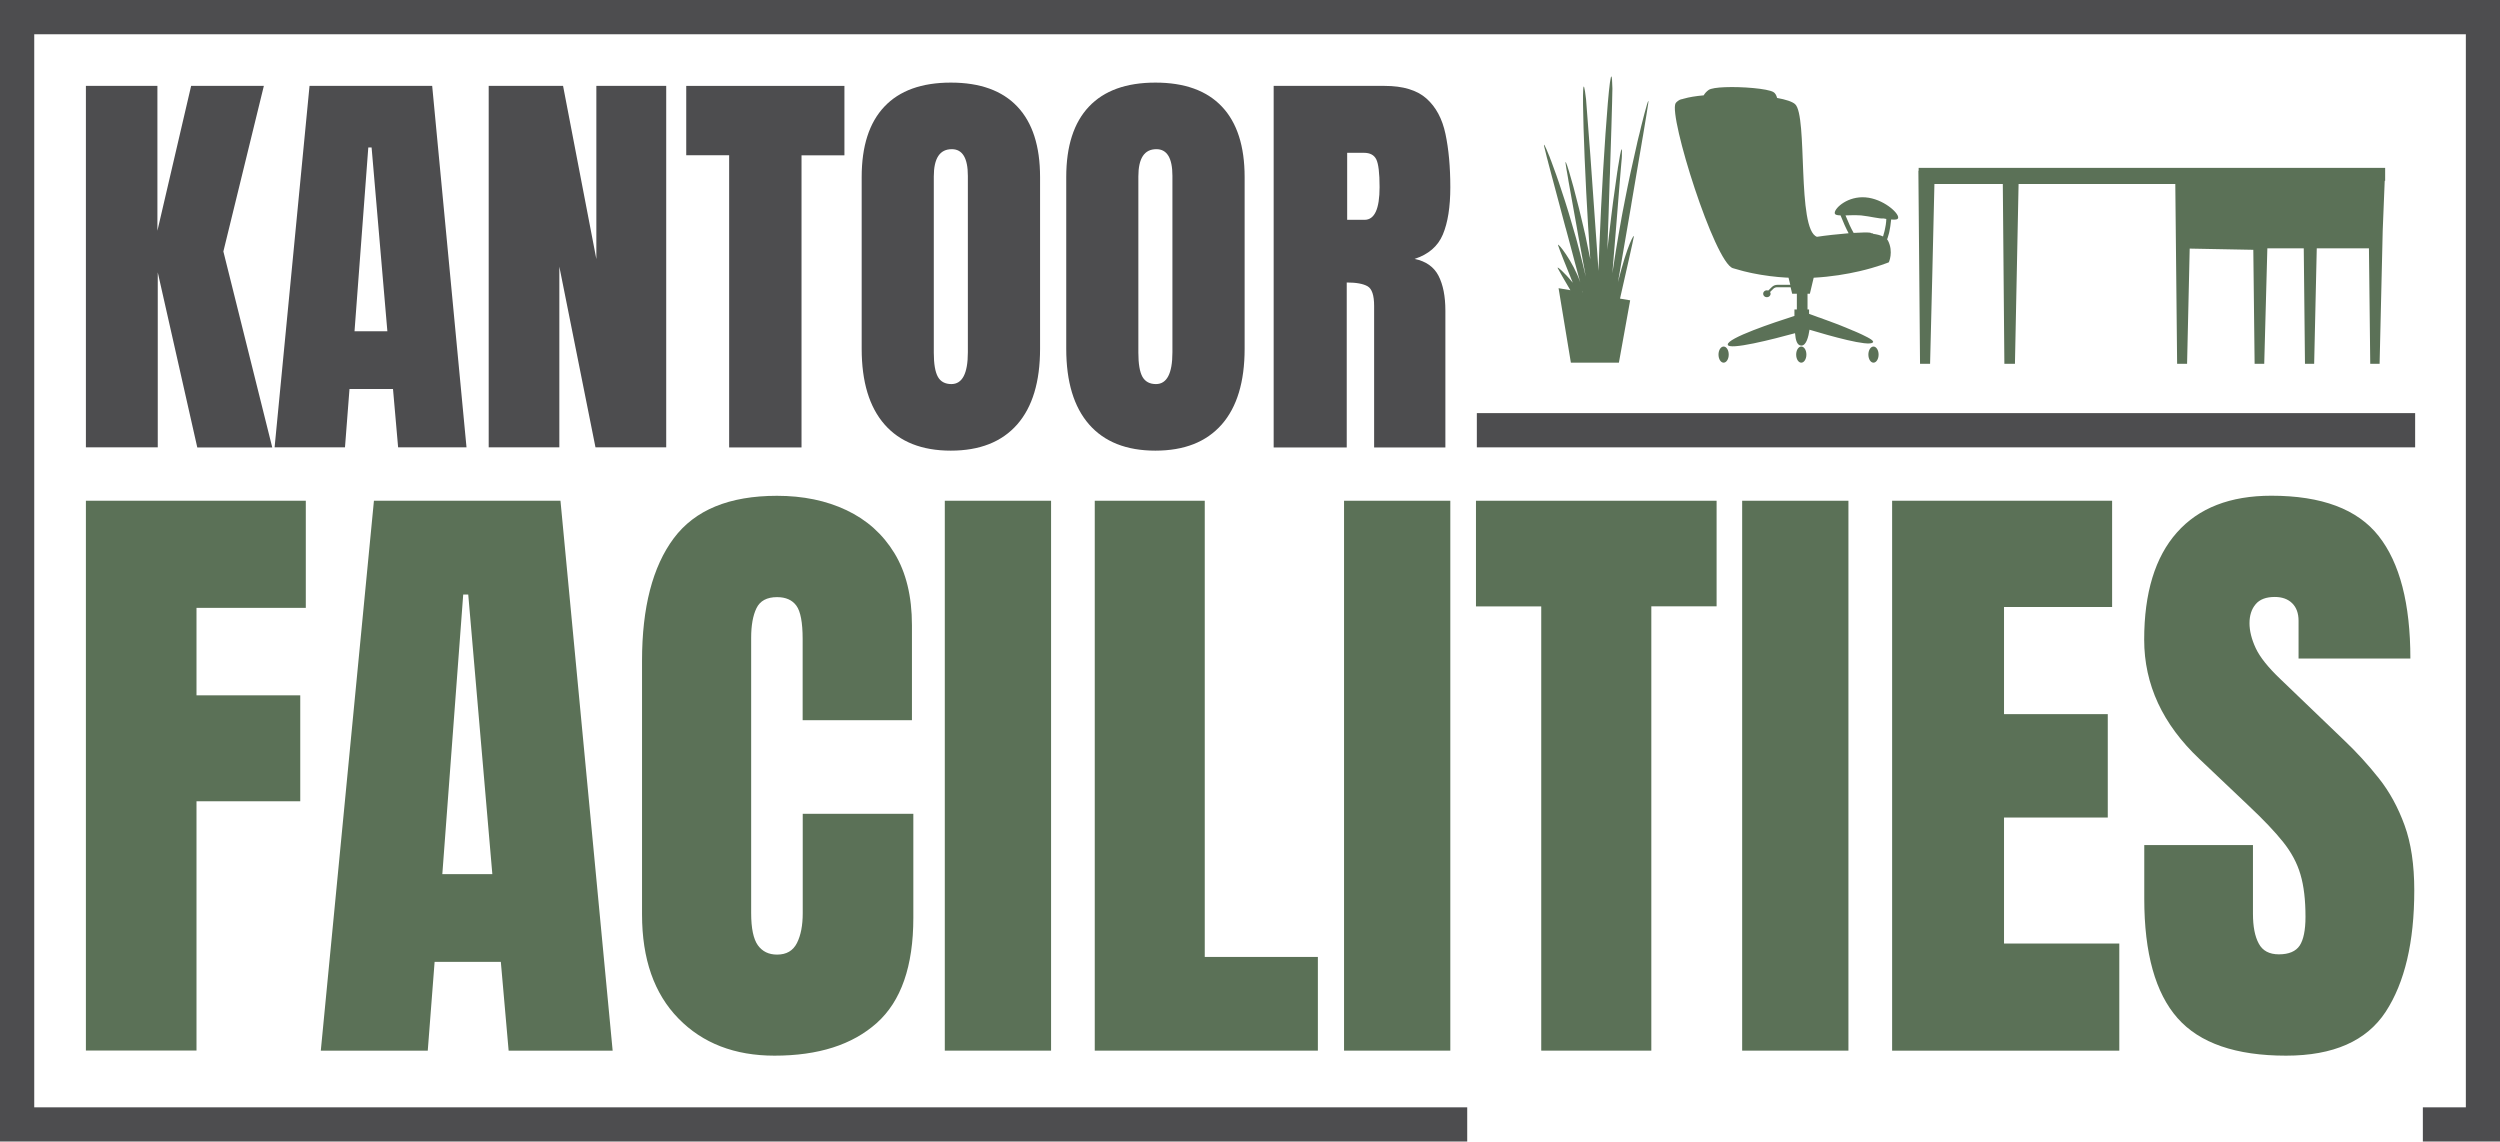
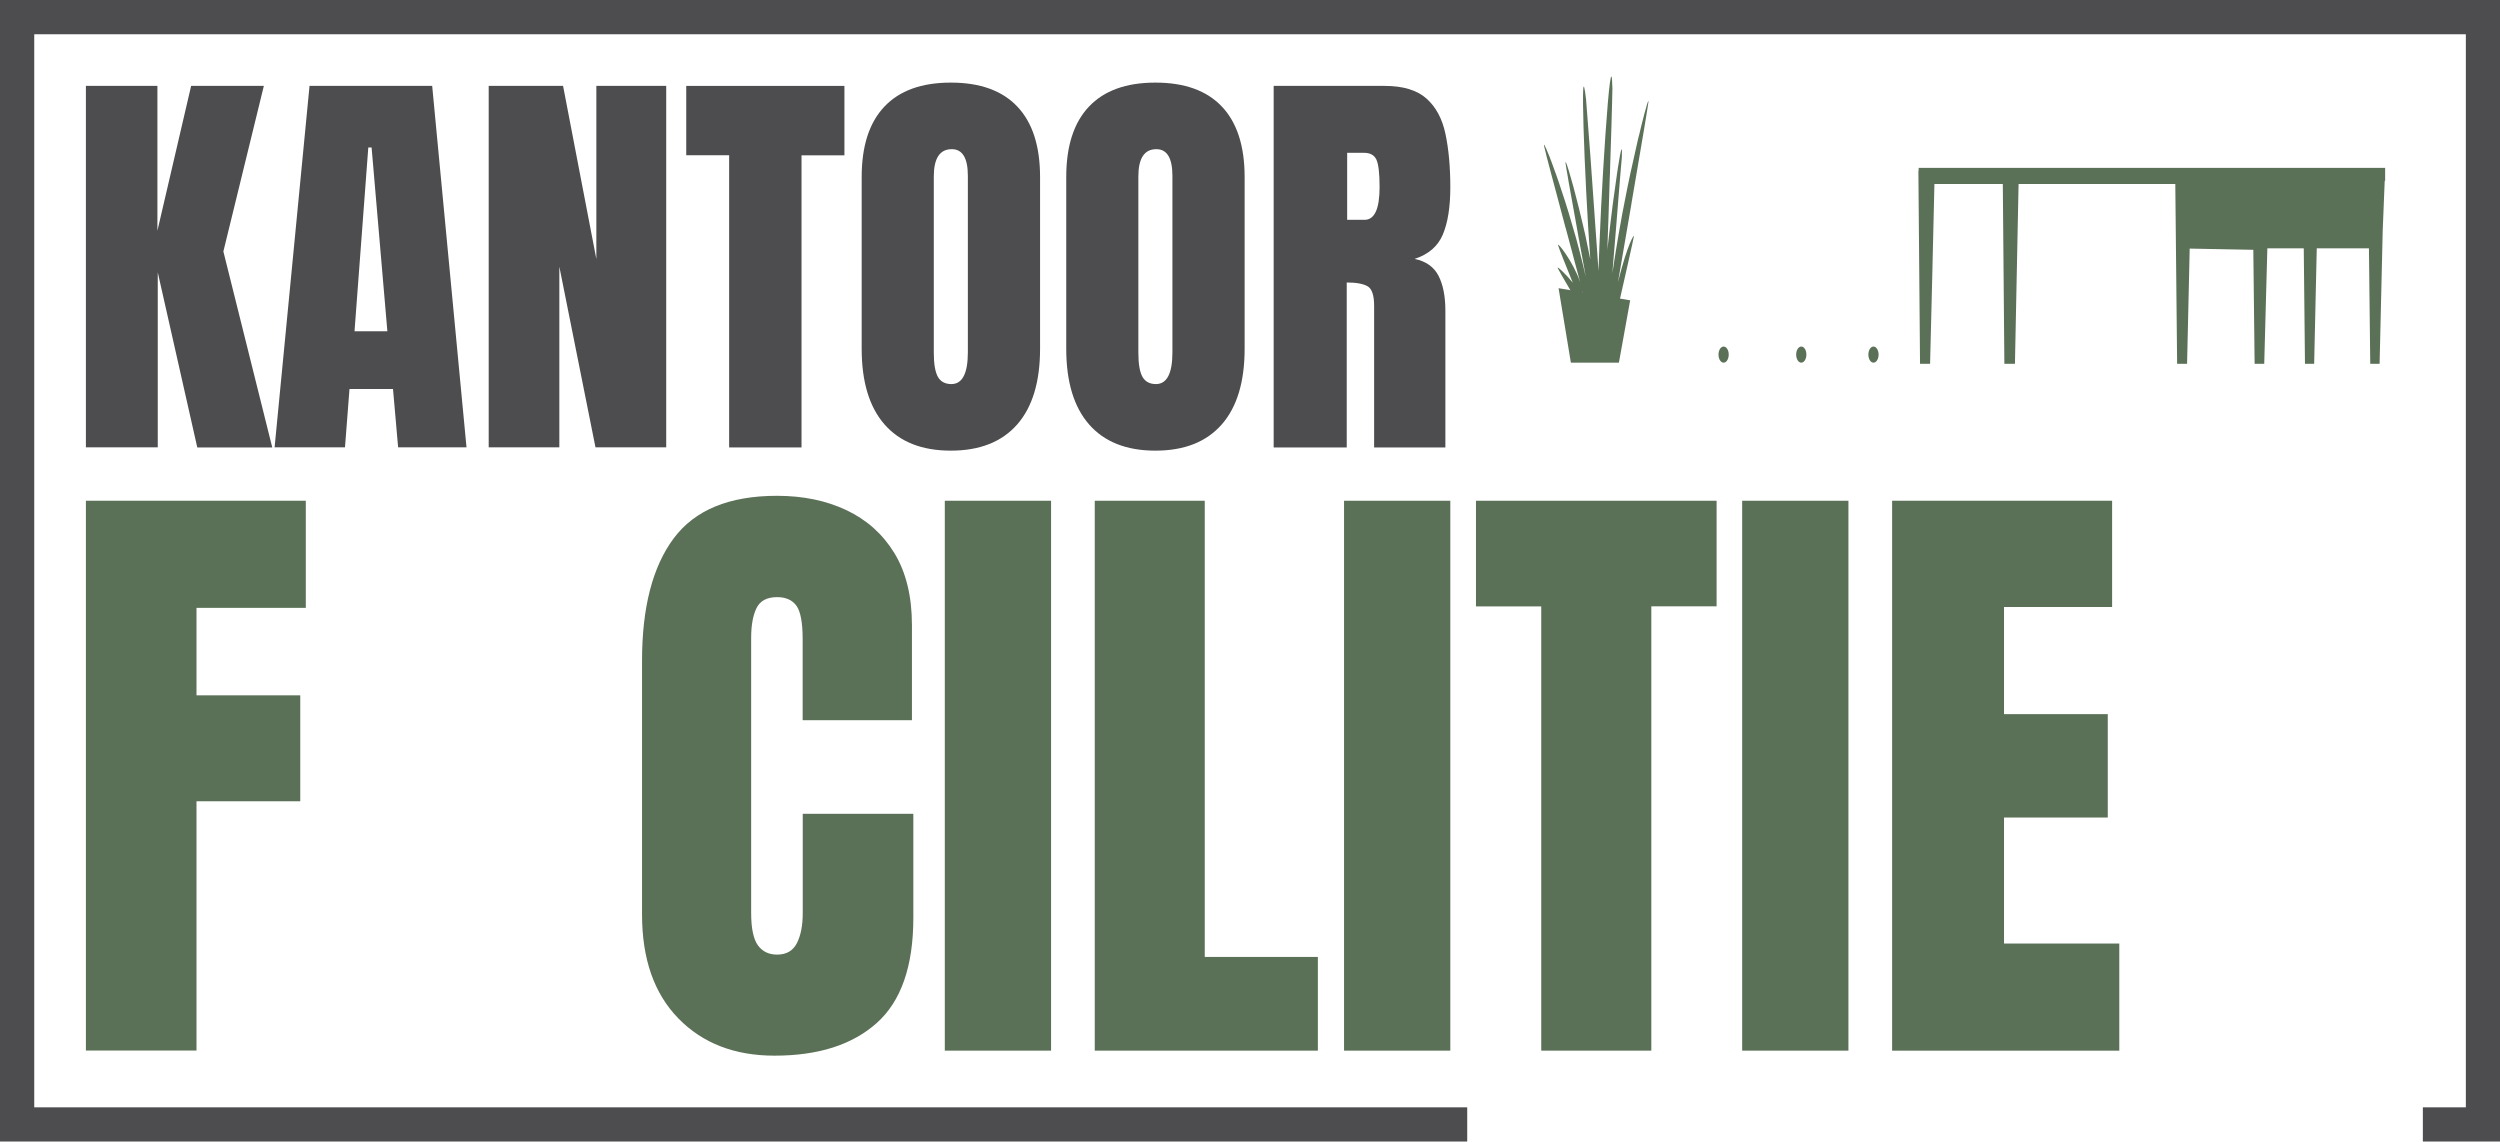
<svg xmlns="http://www.w3.org/2000/svg" version="1.1" id="Layer_1" x="0px" y="0px" viewBox="0 0 288.42 131.7" style="enable-background:new 0 0 288.42 131.7;" xml:space="preserve">
  <style type="text/css">
	.st0{fill:#4D4D4F;}
	.st1{fill:#5B7157;}
</style>
  <g>
    <path class="st0" d="M9.91,51.61V9.91h8.25v16.71l3.89-16.71h8.39l-4.67,19.1l5.64,22.61h-8.65L18.2,31.42v20.19H9.91z" />
    <path class="st0" d="M31.68,51.61l4.03-41.7h14.15l3.96,41.7h-7.89l-0.59-6.73h-5.02l-0.52,6.73H31.68z M40.9,38.22h3.79   l-1.82-21.21h-0.38L40.9,38.22z" />
    <path class="st0" d="M56.38,51.61V9.91h8.58l3.84,19.98V9.91h8.06v41.7H68.7l-4.17-20.85v20.85H56.38z" />
    <path class="st0" d="M84.12,51.61v-33.7h-4.95V9.91h18.25v8.01h-4.95v33.7H84.12z" />
    <path class="st0" d="M109.69,51.99c-3.33,0-5.88-1.01-7.64-3.02c-1.76-2.01-2.64-4.92-2.64-8.73V20.43c0-3.57,0.87-6.28,2.62-8.13   c1.75-1.85,4.3-2.77,7.67-2.77c3.37,0,5.92,0.92,7.67,2.77c1.75,1.85,2.62,4.56,2.62,8.13v19.81c0,3.81-0.88,6.72-2.64,8.73   C115.57,50.99,113.02,51.99,109.69,51.99z M109.76,44.31c1.26,0,1.9-1.22,1.9-3.67V20.29c0-2.05-0.62-3.08-1.85-3.08   c-1.39,0-2.08,1.05-2.08,3.15v20.33c0,1.3,0.16,2.22,0.47,2.78C108.51,44.03,109.04,44.31,109.76,44.31z" />
    <path class="st0" d="M133.29,51.99c-3.33,0-5.88-1.01-7.64-3.02c-1.76-2.01-2.64-4.92-2.64-8.73V20.43c0-3.57,0.87-6.28,2.62-8.13   c1.75-1.85,4.3-2.77,7.67-2.77s5.92,0.92,7.67,2.77c1.75,1.85,2.62,4.56,2.62,8.13v19.81c0,3.81-0.88,6.72-2.64,8.73   C139.17,50.99,136.63,51.99,133.29,51.99z M133.36,44.31c1.26,0,1.9-1.22,1.9-3.67V20.29c0-2.05-0.62-3.08-1.85-3.08   c-1.39,0-2.08,1.05-2.08,3.15v20.33c0,1.3,0.16,2.22,0.47,2.78C132.12,44.03,132.64,44.31,133.36,44.31z" />
    <path class="st0" d="M146.94,51.61V9.91h12.8c2.13,0,3.74,0.49,4.83,1.46c1.09,0.97,1.82,2.33,2.19,4.08   c0.37,1.75,0.56,3.8,0.56,6.15c0,2.28-0.29,4.09-0.86,5.45s-1.66,2.3-3.26,2.82c1.31,0.27,2.23,0.92,2.76,1.95   c0.53,1.04,0.79,2.37,0.79,4.02v15.78h-8.22V35.29c0-1.22-0.25-1.97-0.75-2.26c-0.5-0.29-1.3-0.44-2.41-0.44v19.03H146.94z    M155.42,25.36h2.01c1.15,0,1.73-1.26,1.73-3.77c0-1.63-0.13-2.69-0.38-3.2c-0.25-0.51-0.73-0.76-1.42-0.76h-1.94V25.36z" />
    <path class="st1" d="M9.91,121.21V57.77h25.37v12.36H22.67v10.09h11.97v12.22H22.67v28.76H9.91z" />
-     <path class="st1" d="M37.01,121.21l6.13-63.44h21.52l6.02,63.44h-12l-0.9-10.24h-7.64l-0.79,10.24H37.01z M51.03,100.85h5.77   l-2.78-32.26h-0.58L51.03,100.85z" />
    <path class="st1" d="M89.35,121.79c-4.59,0-8.29-1.43-11.08-4.29c-2.8-2.86-4.2-6.86-4.2-12V76.23c0-6.15,1.22-10.86,3.66-14.13   c2.44-3.27,6.41-4.9,11.91-4.9c3,0,5.68,0.55,8.02,1.66c2.34,1.11,4.19,2.76,5.53,4.96c1.34,2.2,2.02,4.97,2.02,8.31v10.96H92.6   v-9.37c0-1.9-0.24-3.18-0.72-3.84c-0.48-0.66-1.22-0.99-2.23-0.99c-1.18,0-1.97,0.43-2.38,1.28c-0.41,0.85-0.61,1.99-0.61,3.41   v31.76c0,1.75,0.26,2.99,0.77,3.71c0.52,0.72,1.25,1.08,2.22,1.08c1.08,0,1.84-0.44,2.29-1.33c0.45-0.89,0.67-2.04,0.67-3.46V93.89   h12.76v12c0,5.58-1.41,9.62-4.22,12.13C98.33,120.54,94.4,121.79,89.35,121.79z" />
    <path class="st1" d="M109,121.21V57.77h12.26v63.44H109z" />
    <path class="st1" d="M126.3,121.21V57.77h12.69v52.63h13.05v10.81H126.3z" />
    <path class="st1" d="M155.06,121.21V57.77h12.26v63.44H155.06z" />
    <path class="st1" d="M177.81,121.21V69.96h-7.53V57.77h27.76v12.18h-7.53v51.26H177.81z" />
    <path class="st1" d="M200.99,121.21V57.77h12.26v63.44H200.99z" />
    <path class="st1" d="M218.29,121.21V57.77h25.38v12.26h-12.47v12.36h11.97v11.93h-11.97v14.53h13.3v12.36H218.29z" />
-     <path class="st1" d="M263.74,121.79c-5.79,0-9.97-1.44-12.52-4.33s-3.84-7.47-3.84-13.77v-6.2h12.54v7.93   c0,1.47,0.22,2.61,0.67,3.44c0.44,0.83,1.22,1.24,2.32,1.24c1.15,0,1.95-0.34,2.4-1.01c0.44-0.67,0.67-1.78,0.67-3.32   c0-1.95-0.19-3.57-0.58-4.88c-0.38-1.31-1.05-2.56-2-3.75c-0.95-1.19-2.27-2.58-3.95-4.16l-5.7-5.41   c-4.25-4.01-6.38-8.6-6.38-13.77c0-5.41,1.26-9.53,3.77-12.36c2.51-2.84,6.15-4.25,10.9-4.25c5.81,0,9.94,1.55,12.38,4.65   c2.44,3.1,3.66,7.81,3.66,14.13h-12.9v-4.36c0-0.86-0.25-1.54-0.74-2.02c-0.49-0.48-1.16-0.72-2-0.72c-1.01,0-1.75,0.28-2.22,0.85   c-0.47,0.56-0.7,1.29-0.7,2.18s0.24,1.85,0.72,2.88c0.48,1.03,1.43,2.22,2.85,3.57l7.32,7.03c1.47,1.39,2.81,2.87,4.04,4.42   c1.23,1.55,2.21,3.35,2.96,5.41c0.75,2.05,1.12,4.56,1.12,7.52c0,5.96-1.1,10.63-3.3,14C273.02,120.1,269.19,121.79,263.74,121.79z   " />
  </g>
  <g>
    <path class="st1" d="M216.14,39.98c-0.32,0-0.59,0.41-0.59,0.93c0,0.51,0.26,0.93,0.59,0.93c0.32,0,0.59-0.41,0.59-0.93   C216.73,40.39,216.46,39.98,216.14,39.98z" />
    <path class="st1" d="M198.85,39.98c-0.32,0-0.59,0.41-0.59,0.93c0,0.51,0.26,0.93,0.59,0.93c0.32,0,0.59-0.41,0.59-0.93   C199.44,40.39,199.18,39.98,198.85,39.98z" />
    <path class="st1" d="M207.81,39.98c-0.32,0-0.59,0.41-0.59,0.93c0,0.51,0.26,0.93,0.59,0.93c0.32,0,0.59-0.41,0.59-0.93   C208.4,40.39,208.14,39.98,207.81,39.98z" />
-     <path class="st1" d="M215.22,22.77c-2.02-0.16-3.5,1.18-3.55,1.76c-0.02,0.25,0.23,0.31,0.67,0.32c0.31,0.79,0.62,1.48,0.93,2.06   c-1.24,0.1-2.67,0.26-3.65,0.41c-2.35-0.82-1.03-13.99-2.53-15.31c-0.33-0.29-1.08-0.53-2.07-0.71c-0.08-0.32-0.23-0.57-0.43-0.68   c-0.67-0.4-3.64-0.64-5.57-0.56c-0.91,0.03-1.65,0.14-1.9,0.32c-0.25,0.18-0.44,0.39-0.57,0.62c-0.91,0.08-1.7,0.21-2.28,0.38   c-0.01,0-0.02-0.01-0.02-0.01l-0.01,0.02c-0.05,0.01-0.1,0.03-0.15,0.04c-0.1,0.02-0.19,0.04-0.29,0.08   c-0.12,0.06-0.25,0.15-0.35,0.24c-0.02,0.02-0.04,0.03-0.05,0.05c-0.04,0.04-0.07,0.08-0.09,0.11c-0.83,1.48,4.51,18.39,6.61,19.03   c0.33,0.1,0.66,0.19,0.99,0.28c0.1,0.03,0.2,0.05,0.3,0.08c0.23,0.06,0.46,0.11,0.69,0.16c0.11,0.02,0.22,0.05,0.33,0.07   c0.23,0.05,0.46,0.09,0.69,0.13c0.1,0.02,0.19,0.03,0.29,0.05c0.28,0.05,0.55,0.09,0.82,0.12c0.04,0.01,0.08,0.01,0.13,0.02   c0.66,0.09,1.31,0.14,1.95,0.18c0.03,0,0.06,0,0.09,0c0.05,0,0.1,0,0.14,0.01l0.2,0.82h-1.49c-0.24,0-0.47,0.09-0.64,0.26   L204,33.52c-0.05-0.02-0.1-0.03-0.16-0.03c-0.24,0-0.43,0.18-0.43,0.4c0,0.22,0.19,0.4,0.43,0.4c0.24,0,0.43-0.18,0.43-0.4   c0-0.07-0.02-0.14-0.06-0.2l0.37-0.37c0.12-0.12,0.28-0.18,0.44-0.18h1.56l0.18,0.75h0.54v1.81h-0.28v0.75   c-2.38,0.76-7.77,2.56-7.69,3.31c0.08,0.7,5.32-0.65,7.76-1.32c0.06,0.78,0.23,1.45,0.75,1.43c0.55-0.02,0.8-1.01,0.92-1.83   c2.33,0.7,6.82,1.98,7.3,1.47c0.02-0.02,0.03-0.03,0.04-0.05c0.01-0.02,0-0.04-0.01-0.06c0-0.01-0.01-0.01-0.01-0.02   c-0.01-0.02-0.02-0.03-0.03-0.05c-0.01-0.01-0.01-0.02-0.02-0.03c-0.02-0.02-0.04-0.04-0.07-0.06c-0.01-0.01-0.01-0.01-0.02-0.02   c-0.04-0.03-0.08-0.06-0.12-0.09c-0.01-0.01-0.02-0.02-0.04-0.02c-0.04-0.02-0.08-0.05-0.12-0.08c-0.02-0.01-0.04-0.02-0.06-0.03   c-0.04-0.02-0.09-0.05-0.14-0.08c-0.02-0.01-0.04-0.02-0.06-0.03c-0.07-0.04-0.14-0.07-0.22-0.11c0,0,0,0,0,0   c-0.08-0.04-0.16-0.08-0.24-0.12c-0.03-0.01-0.05-0.03-0.08-0.04c-0.06-0.03-0.12-0.06-0.19-0.09c-0.03-0.01-0.06-0.03-0.09-0.04   c-0.07-0.03-0.15-0.07-0.22-0.1c-0.02-0.01-0.04-0.02-0.07-0.03c-0.1-0.04-0.2-0.09-0.3-0.13c-0.02-0.01-0.05-0.02-0.07-0.03   c-0.08-0.03-0.16-0.07-0.25-0.1c-0.04-0.02-0.07-0.03-0.11-0.05c-0.08-0.03-0.16-0.07-0.24-0.1c-0.03-0.01-0.07-0.03-0.1-0.04   c-0.11-0.05-0.22-0.09-0.33-0.14c-0.01,0-0.02-0.01-0.03-0.01c-0.11-0.04-0.21-0.09-0.32-0.13c-0.04-0.02-0.08-0.03-0.12-0.05   c-0.08-0.03-0.16-0.06-0.23-0.09c-0.04-0.02-0.08-0.03-0.12-0.05c-0.09-0.03-0.18-0.07-0.27-0.1c-0.03-0.01-0.05-0.02-0.08-0.03   c-0.12-0.04-0.23-0.09-0.35-0.13c-0.03-0.01-0.05-0.02-0.08-0.03c-0.09-0.03-0.18-0.07-0.26-0.1c-0.04-0.02-0.08-0.03-0.12-0.04   c-0.08-0.03-0.16-0.06-0.24-0.09c-0.03-0.01-0.06-0.02-0.09-0.03c-0.22-0.08-0.44-0.16-0.65-0.24c-0.02-0.01-0.04-0.02-0.07-0.02   c-0.08-0.03-0.17-0.06-0.25-0.09c-0.02-0.01-0.04-0.01-0.05-0.02c-0.19-0.07-0.36-0.13-0.52-0.19c0,0,0,0,0,0   c-0.12-0.04-0.23-0.08-0.33-0.12V35.7h-0.18v-1.81h0.27l0.44-1.85c2.04-0.11,3.84-0.42,5.27-0.75l0,0c0,0,0,0,0,0   c2.11-0.49,3.4-1.03,3.4-1.03s0.56-1.19-0.09-2.49c-0.03-0.06-0.07-0.11-0.11-0.16c0.01-0.02,0.01-0.03,0.02-0.05   c0.02-0.05,0.03-0.09,0.05-0.14c0.01-0.02,0.01-0.04,0.02-0.06c0.02-0.06,0.04-0.12,0.05-0.18c0-0.01,0.01-0.02,0.01-0.03   c0.02-0.07,0.04-0.14,0.06-0.21c0-0.01,0-0.02,0.01-0.03c0.01-0.06,0.03-0.12,0.04-0.18c0-0.02,0.01-0.04,0.01-0.06   c0.01-0.05,0.02-0.11,0.03-0.16c0-0.02,0.01-0.04,0.01-0.06c0.01-0.05,0.02-0.11,0.03-0.16c0-0.02,0.01-0.03,0.01-0.05   c0.01-0.06,0.02-0.13,0.03-0.19c0,0,0-0.01,0-0.01c0.04-0.26,0.07-0.51,0.09-0.72c0.48,0.05,0.79,0.02,0.81-0.21   C219.04,24.54,217.24,22.93,215.22,22.77z M217.56,25.92L217.56,25.92c-0.01,0.04-0.01,0.07-0.02,0.11   c-0.01,0.05-0.02,0.1-0.03,0.16c-0.01,0.04-0.01,0.07-0.02,0.11c-0.01,0.08-0.03,0.16-0.05,0.24c-0.01,0.03-0.01,0.06-0.02,0.09   c-0.02,0.07-0.03,0.14-0.05,0.2c-0.01,0.02-0.01,0.04-0.02,0.06c-0.02,0.08-0.04,0.16-0.07,0.25c-0.01,0.03-0.02,0.05-0.02,0.08   c-0.01,0.02-0.01,0.04-0.02,0.06c-0.3-0.14-0.68-0.24-1.12-0.3c-0.04-0.04-0.09-0.06-0.14-0.08l-0.01,0.03   c-0.07-0.04-0.15-0.07-0.25-0.09c-0.3-0.04-1-0.02-1.87,0.03c-0.3-0.52-0.61-1.19-0.94-2.02c0.49-0.02,1.1-0.04,1.79,0   c1.13,0.12,2.15,0.41,2.59,0.35c0.11,0.02,0.22,0.04,0.33,0.06C217.62,25.46,217.59,25.68,217.56,25.92z" />
  </g>
  <polygon class="st1" points="251.05,19.37 241.12,19.37 231.87,19.37 221.35,19.37 221.35,19.66 221.35,19.7 221.32,19.7   221.51,41.97 221.89,41.97 221.9,41.97 222.67,41.97 222.92,31.9 222.92,31.9 223.17,21.23 231.06,21.23 231.24,41.97 231.5,41.97   231.63,41.97 232.46,41.97 232.88,21.23 250.96,21.23 251.17,41.97 251.47,41.97 251.55,41.97 252.32,41.97 252.32,41.92   252.32,41.92 252.55,31.83 252.55,31.83 252.62,28.68 259.96,28.82 260.11,41.97 260.48,41.97 260.48,41.97 261.22,41.97   261.58,28.65 265.78,28.65 265.92,41.97 266.15,41.97 266.29,41.97 266.98,41.97 267.28,28.65 273.3,28.65 273.45,41.97   273.72,41.97 273.85,41.97 274.53,41.97 274.89,26.57 275.12,20.86 275.17,20.86 275.17,19.66 275.17,19.37 " />
  <path class="st1" d="M189.49,15.99c0.02-0.13,0.04-0.26,0.07-0.39c0,0,0-0.01,0-0.01c0.31-1.84,0.53-3.2,0.6-3.7  c0.11-0.79-0.25,0.38-0.83,2.72l0,0c0,0,0,0,0,0c-0.03,0.14-0.07,0.28-0.1,0.43c0,0.01-0.01,0.02-0.01,0.04  c-0.03,0.12-0.06,0.25-0.09,0.38c-0.01,0.04-0.02,0.07-0.03,0.11c-0.03,0.12-0.06,0.24-0.09,0.36c-0.01,0.03-0.01,0.06-0.02,0.08  c-0.04,0.15-0.07,0.31-0.11,0.47c0,0,0,0.01,0,0.01h0c-0.24,1.03-0.5,2.19-0.77,3.44c0,0,0,0,0,0c-0.23,1.07-0.46,2.21-0.69,3.39h0  c0,0,0,0,0,0.01c-0.06,0.3-0.12,0.61-0.18,0.92c0,0.01-0.01,0.03-0.01,0.04c-0.06,0.3-0.11,0.61-0.17,0.91c0,0.01,0,0.01,0,0.02l0,0  c-0.23,1.27-0.46,2.57-0.67,3.88c0,0,0,0,0,0l0,0c-0.1,0.65-0.2,1.3-0.3,1.95h0c0,0,0,0,0,0c-0.02,0.16-0.05,0.31-0.07,0.47  c0.03-0.41,0.07-0.84,0.1-1.29c0.04-0.47,0.08-0.96,0.12-1.46c0.05-0.64,0.1-1.29,0.16-1.95c0.04-0.45,0.07-0.91,0.11-1.36  c0.06-0.76,0.12-1.52,0.18-2.25c0.05-0.56,0.09-1.1,0.13-1.62h0c0.07-0.86,0.14-1.64,0.19-2.31c0.01-0.07,0.01-0.14,0.02-0.21  c0-0.04,0.01-0.08,0.01-0.13c0.01-0.11,0.02-0.23,0.03-0.33c0,0,0,0,0,0c0.01-0.12,0.02-0.23,0.03-0.34c0-0.07,0.01-0.13,0.01-0.19  c0.05-1.19-0.04-1.06-0.22-0.13h0c0,0,0,0.01,0,0.01c-0.06,0.33-0.13,0.75-0.21,1.25c0,0.01,0,0.03-0.01,0.04  c-0.01,0.07-0.02,0.14-0.03,0.21c0,0.03-0.01,0.05-0.01,0.08c-0.01,0.06-0.02,0.13-0.03,0.2c0,0.01,0,0.03-0.01,0.04l0,0  c-0.11,0.77-0.24,1.67-0.37,2.64c0,0,0,0,0,0c-0.02,0.14-0.04,0.29-0.06,0.43c0,0.02-0.01,0.04-0.01,0.06  c-0.02,0.12-0.03,0.25-0.05,0.37c0,0.02-0.01,0.05-0.01,0.07h0c-0.07,0.54-0.14,1.11-0.21,1.67h0c0,0,0,0.01,0,0.01  c-0.07,0.6-0.15,1.21-0.22,1.82c0,0,0,0,0,0.01h0c-0.08,0.66-0.15,1.33-0.22,1.97c0.01-0.15,0.01-0.31,0.02-0.46h0  c0-0.14,0.01-0.29,0.01-0.43c0.01-0.42,0.03-0.85,0.04-1.28c0-0.07,0.01-0.15,0.01-0.22h0c0.02-0.66,0.05-1.32,0.07-1.99h0  c0-0.02,0-0.04,0-0.05c0.04-1.24,0.08-2.49,0.12-3.72h0c0-0.08,0.01-0.17,0.01-0.25c0.01-0.16,0.01-0.31,0.02-0.47  c0-0.13,0.01-0.26,0.01-0.39c0.05-1.42,0.09-2.79,0.13-4.05c0-0.01,0-0.02,0-0.04c0.01-0.3,0.02-0.6,0.03-0.89c0-0.01,0-0.03,0-0.04  h0c0.03-1.07,0.06-2.04,0.08-2.87c0-0.02,0-0.03,0-0.05c0.01-0.34,0.02-0.65,0.02-0.93c0-0.01,0-0.02,0-0.03  c0-0.13,0.01-0.25,0.01-0.36c0-0.01,0-0.03,0-0.04h0c0-0.03,0-0.06,0-0.08c-0.07-3.38-0.43-0.08-0.8,5.29c0,0,0,0,0,0  c-0.09,1.3-0.18,2.72-0.27,4.2c0,0,0,0,0,0c-0.17,2.83-0.32,5.87-0.43,8.66c0,0,0,0.01,0,0.01h0c-0.03,0.78-0.06,1.53-0.08,2.26h0  c0,0.01,0,0.02,0,0.02c-0.01,0.21-0.01,0.42-0.02,0.62c-1-14.27-1.04-14.72-1.44-19.8c-0.73-6.26-0.2,8.99,0.49,18.45  c-0.02-0.09-0.04-0.19-0.06-0.28c0,0,0,0,0,0h0c-0.14-0.69-0.28-1.37-0.42-2.03l0,0c0-0.01,0-0.01,0-0.02  c-0.05-0.23-0.1-0.46-0.15-0.69c0-0.01,0-0.02-0.01-0.03c-0.05-0.23-0.1-0.46-0.16-0.69c0,0,0,0,0,0h0  c-0.16-0.7-0.32-1.37-0.48-2.01h0c0,0,0,0,0-0.01c-0.93-3.78-1.7-6.18-1.57-5.26c0.02,0.16,0.07,0.44,0.13,0.82l0,0  c0,0.01,0,0.02,0.01,0.03c0.05,0.28,0.11,0.61,0.17,0.99c0,0.01,0,0.02,0,0.02c0.02,0.11,0.04,0.23,0.06,0.35  c0,0.02,0.01,0.03,0.01,0.05l0,0c0.24,1.38,0.57,3.22,0.93,5.18h0c0,0.02,0.01,0.05,0.01,0.07c0.07,0.41,0.15,0.82,0.22,1.23  c0.01,0.05,0.02,0.09,0.03,0.14l0,0c0.26,1.41,0.51,2.83,0.76,4.16c-0.11-0.47-0.22-0.93-0.33-1.39h0c0,0,0,0,0,0  c-0.12-0.48-0.24-0.96-0.36-1.43c0,0,0-0.01,0-0.01l0,0c-0.14-0.54-0.29-1.08-0.43-1.61h0c0,0,0,0,0,0  c-0.28-0.99-0.56-1.96-0.84-2.88l0,0c0-0.01-0.01-0.02-0.01-0.03c-0.07-0.23-0.14-0.46-0.21-0.68c0-0.01-0.01-0.02-0.01-0.03  c-0.07-0.23-0.14-0.45-0.21-0.67c0,0,0,0,0,0h0c-0.24-0.76-0.48-1.48-0.71-2.15c0-0.01-0.01-0.02-0.01-0.03  c-0.08-0.23-0.15-0.45-0.23-0.66c0,0,0-0.01,0-0.01l0,0c-0.23-0.65-0.44-1.23-0.63-1.73c0,0,0,0,0,0c-0.04-0.12-0.09-0.23-0.13-0.33  c0,0,0-0.01,0-0.01c-0.04-0.1-0.08-0.2-0.11-0.29c0,0,0-0.01-0.01-0.01l0,0c-0.44-1.11-0.68-1.57-0.57-1.07  c0.04,0.21,0.14,0.6,0.28,1.14h0c0,0.01,0,0.01,0,0.02c0.02,0.08,0.04,0.17,0.07,0.26c0.01,0.04,0.02,0.07,0.03,0.11  c0.02,0.07,0.04,0.14,0.06,0.22c0.01,0.03,0.02,0.06,0.02,0.09c0.13,0.51,0.29,1.1,0.46,1.74h0c0,0.01,0.01,0.02,0.01,0.03  c0.23,0.87,0.49,1.83,0.76,2.85h0c0.01,0.02,0.01,0.05,0.02,0.07c0.05,0.19,0.1,0.38,0.15,0.57c0.07,0.26,0.14,0.52,0.21,0.79l0,0  c0.13,0.48,0.26,0.97,0.39,1.46l0,0c0.01,0.03,0.02,0.06,0.03,0.09c0.1,0.39,0.21,0.77,0.31,1.15c0.02,0.06,0.03,0.13,0.05,0.19l0,0  c0.15,0.55,0.29,1.09,0.43,1.61l0,0c0,0.01,0.01,0.03,0.01,0.04c0.09,0.35,0.18,0.69,0.27,1.02c0.03,0.12,0.07,0.25,0.1,0.37l0,0  c0.14,0.54,0.28,1.05,0.41,1.53h0c0.03,0.11,0.06,0.21,0.09,0.32c-0.81-2.39-2.69-4.74-2.56-4.28c0.1,0.37,1.07,2.77,1.7,4.33  c-0.97-1.2-1.87-1.97-1.74-1.69c0.11,0.24,0.78,1.39,1.46,2.55l-1.36-0.23l1.42,8.59h5.54l0.14-0.77c0,0,0,0,0,0l1.16-6.42  l-1.17-0.2c0.64-2.82,1.57-6.91,1.6-7.18c0.04-0.28-0.71,0.78-1.84,5.29c0.05-0.27,0.09-0.55,0.15-0.85  c0.03-0.17,0.06-0.34,0.09-0.52l0,0c0.1-0.61,0.22-1.26,0.33-1.94l0,0c0-0.02,0.01-0.03,0.01-0.05c0.29-1.7,0.62-3.58,0.94-5.47  c0.01-0.09,0.03-0.17,0.04-0.26l0,0c0.42-2.44,0.83-4.87,1.17-6.88l0,0c0.02-0.12,0.04-0.25,0.06-0.37c0.01-0.03,0.01-0.07,0.02-0.1  C189.47,16.07,189.48,16.03,189.49,15.99z M182.62,33.72l-0.02,0c-0.01-0.06-0.02-0.12-0.03-0.19  C182.59,33.59,182.61,33.66,182.62,33.72z" />
-   <rect x="170.38" y="47.66" class="st0" width="108.25" height="3.95" />
  <polyline class="st0" points="288.42,131.7 279.52,131.7 279.52,127.75 284.48,127.75 284.48,3.95 3.95,3.95 3.95,127.75   169.27,127.75 169.27,131.7 0,131.7 0,0 288.42,0 " />
</svg>